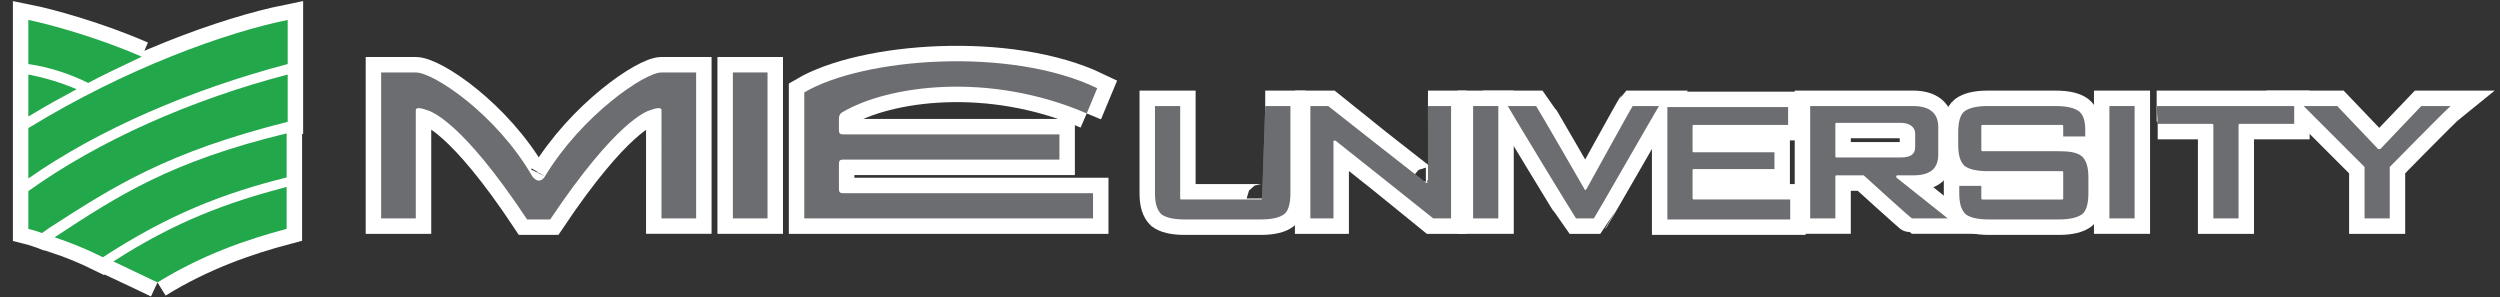
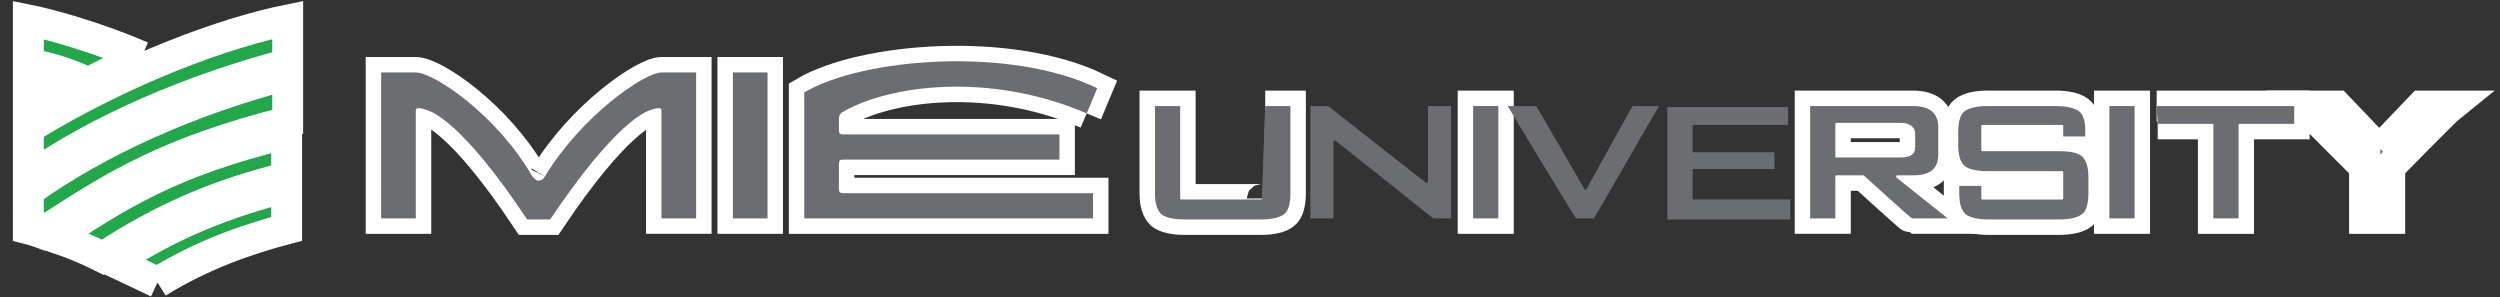
<svg xmlns="http://www.w3.org/2000/svg" version="1.1" id="レイヤー_1" x="0px" y="0px" width="238.1px" height="28.3px" viewBox="0 0 238.1 28.3" style="enable-background:new 0 0 238.1 28.3;" xml:space="preserve">
  <rect x="0" y="0" width="238.1" height="28.3" fill="#333333" stroke="none" />
  <style type="text/css">
	.st0{fill:#6C6D70;stroke:#FFFFFF;stroke-width:2.941;stroke-miterlimit:10;}
	.st1{fill:#23A74B;stroke:#FFFFFF;stroke-width:2.941;stroke-miterlimit:10;}
	.st2{fill:#6C6D70;}
	.st3{fill:#23A74B;}
</style>
  <g>
    <g>
      <path class="st0" d="M51.9,16.8c3.5-5.8,9.5-9.9,11.1-9.9h3.3v13.9h-3.3V10.5c0-0.4-0.8-0.1-1.1,0c-0.3,0.1-3.2,1-9.5,10.4h-2.2    c-6.3-9.5-9.2-10.3-9.5-10.4c-0.3-0.1-1.1-0.4-1.1,0v10.3h-3.3V6.9h3.3c1.7,0,7.7,4,11.1,9.9c0,0,0.3,0.4,0.6,0.4    C51.7,17.2,51.9,16.8,51.9,16.8" />
      <rect x="69.8" y="6.9" class="st0" width="3.3" height="13.9" />
      <path class="st0" d="M103.5,10.8l1-2.4c-8.3-4-22.3-2.9-27.9,0.4v12h27.5v-2.4H80.3c-0.3,0-0.4-0.1-0.4-0.4v-2.4    c0-0.3,0.1-0.4,0.4-0.4h20.6v-2.4H80.3c-0.3,0-0.4-0.1-0.4-0.4v-1.1c0-0.1,0-0.4,0.3-0.6C84.6,8.1,94.2,6.8,103.5,10.8" />
      <path class="st0" d="M196,14.4h-7.2c-0.1,0-0.1-0.1-0.1-0.1v-2.3c0-0.1,0.1-0.1,0.1-0.1h7.6c0.1,0,0.1,0.1,0.1,0.1v1    c0.2,0,1.8,0,2.1,0v-0.6c0-0.9-0.2-1.5-0.6-1.8c-0.4-0.3-1.1-0.5-2.2-0.5h-6.5c-1.1,0-1.8,0.2-2.2,0.5c-0.4,0.3-0.6,1-0.6,2v1.2    c0,1,0.2,1.6,0.6,2c0.4,0.3,1.1,0.5,2.2,0.5h7.1c0.1,0,0.1,0.1,0.1,0.1v2.5c0,0.1-0.1,0.1-0.1,0.1h-7.6c-0.1,0-0.1-0.1-0.1-0.1    v-1.2c-0.2,0-1.9,0-2.1,0v0.7c0,1,0.2,1.6,0.6,2c0.4,0.3,1.1,0.5,2.2,0.5h6.7c1.1,0,1.8-0.2,2.2-0.5c0.4-0.3,0.6-1,0.6-2v-1.5    c0-1-0.2-1.6-0.6-2C197.8,14.5,197.1,14.4,196,14.4" />
-       <path class="st0" d="M151.1,18c0,0-0.1,0.1-0.1,0.1c0,0-0.1,0-0.1-0.1c0,0-4.5-7.8-4.6-7.9h-2.7c0.2,0.4,6.4,10.6,6.5,10.7h1.7    c0.1-0.1,6-10.4,6.2-10.7h-2.5C155.4,10.2,151.1,18,151.1,18" />
-       <path class="st0" d="M161.2,18.9v-2.7c0-0.1,0.1-0.1,0.1-0.1h7.7v-1.6h-7.7c-0.1,0-0.1-0.1-0.1-0.1v-2.4c0-0.1,0.1-0.1,0.1-0.1h9    v-1.7h-11.5v10.7h11.7V19h-9.1C161.3,19,161.2,19,161.2,18.9" />
      <rect x="140.3" y="10.1" class="st0" width="2.4" height="10.7" />
      <rect x="200.9" y="10.1" class="st0" width="2.4" height="10.7" />
      <path class="st0" d="M205.5,11.8h5.2c0.1,0,0.1,0.1,0.1,0.1v8.9h2.4v-8.9c0-0.1,0.1-0.1,0.1-0.1h5.2v-1.7h-13.1" />
      <path class="st0" d="M180.6,16.9c0,0,0-0.1,0-0.1c0,0,0,0,0,0c0-0.1,0.1-0.1,0.1-0.1h1.5c1.6,0,2.4-0.6,2.4-2v-2.6    c0-1.3-0.8-2-2.4-2h-9.8v10.7h2.4v-4c0-0.1,0.1-0.1,0.1-0.1h2.5c0,0,0.1,0,0.1,0c0,0,4.5,4.1,4.6,4.1h3.4    C185,20.4,180.6,16.9,180.6,16.9 M174.9,15c-0.1,0-0.1-0.1-0.1-0.1v-3.1c0-0.1,0.1-0.1,0.1-0.1h6.1c1.1,0,1.4,0.6,1.4,1V14    c0,0.5-0.2,1-1.4,1H174.9z" />
-       <path class="st0" d="M136,17.3c0,0,0,0.1-0.1,0.1c0,0-0.1,0-0.1,0c0,0-9.2-7.2-9.3-7.3h-1.7v10.7h2.2v-7.3c0-0.1,0-0.1,0.1-0.1    c0,0,0.1,0,0.1,0c0,0,9.2,7.3,9.3,7.4h1.7V10.1H136" />
      <path class="st0" d="M226.7,14.2C226.6,14.2,226.6,14.2,226.7,14.2c-0.1,0-0.2,0-0.2,0c0,0-3.8-4-3.9-4.1h-3.2    c0.4,0.4,5.8,5.8,5.8,5.8c0,0,0,0.1,0,0.1v4.8h2.4V16c0,0,0-0.1,0-0.1c0,0,5.3-5.4,5.8-5.8h-2.8C230.5,10.2,226.7,14.2,226.7,14.2    " />
      <path class="st0" d="M120.2,18.9c0,0.1-0.1,0.1-0.1,0.1h-7.6c-0.1,0-0.1-0.1-0.1-0.1v-8.8h-2.4v8.3c0,1,0.2,1.6,0.6,2    c0.4,0.3,1.1,0.5,2.2,0.5h7.3c1.1,0,1.8-0.2,2.2-0.5c0.4-0.3,0.6-1,0.6-2v-8.3h-2.4" />
      <path class="st1" d="M15,26.9c4.2-2.6,8.5-4.1,12.3-5.1v-4c-5.7,1.5-10.6,3.3-16.5,7.1C12.1,25.5,13.5,26.2,15,26.9 M13.5,5.4    C9.4,3.6,4.7,2.3,2.7,1.9v4.2c2.1,0.3,4.1,1,5.7,1.8C9.9,7.1,11.4,6.4,13.5,5.4 M2.7,7.1v4C4.5,10,6,9.2,7.3,8.5    C5.9,7.9,4.3,7.4,2.7,7.1 M2.7,12.2V17c6.7-4.7,15.6-8.5,24.7-10.9V1.9C21.5,3.1,12,6.5,2.7,12.2 M2.7,21.8    C3.1,21.9,3.5,22,4,22.2l0.7-0.5c6.2-4,11.2-7.2,22.7-10.1V7.1c-9.2,2.4-18,6.3-24.7,11.1V21.8z M5.2,22.6c1.5,0.5,3,1.1,4.6,1.9    c6.3-4.1,11.5-6.1,17.5-7.6v-4.2C16.2,15.4,11.3,18.6,5.2,22.6L5.2,22.6z" />
    </g>
    <g>
      <path class="st2" d="M51.9,16.8c3.5-5.8,9.5-9.9,11.1-9.9h3.3v13.9h-3.3V10.5c0-0.4-0.8-0.1-1.1,0c-0.3,0.1-3.2,1-9.5,10.4h-2.2    c-6.3-9.5-9.2-10.3-9.5-10.4c-0.3-0.1-1.1-0.4-1.1,0v10.3h-3.3V6.9h3.3c1.7,0,7.7,4,11.1,9.9c0,0,0.3,0.4,0.6,0.4    C51.7,17.2,51.9,16.8,51.9,16.8" />
      <rect x="69.8" y="6.9" class="st2" width="3.3" height="13.9" />
      <path class="st2" d="M103.5,10.8l1-2.4c-8.3-4-22.3-2.9-27.9,0.4v12h27.5v-2.4H80.3c-0.3,0-0.4-0.1-0.4-0.4v-2.4    c0-0.3,0.1-0.4,0.4-0.4h20.6v-2.4H80.3c-0.3,0-0.4-0.1-0.4-0.4v-1.1c0-0.1,0-0.4,0.3-0.6C84.6,8.1,94.2,6.8,103.5,10.8" />
      <path class="st2" d="M196,14.4h-7.2c-0.1,0-0.1-0.1-0.1-0.1v-2.3c0-0.1,0.1-0.1,0.1-0.1h7.6c0.1,0,0.1,0.1,0.1,0.1v1    c0.2,0,1.8,0,2.1,0v-0.6c0-0.9-0.2-1.5-0.6-1.8c-0.4-0.3-1.1-0.5-2.2-0.5h-6.5c-1.1,0-1.8,0.2-2.2,0.5c-0.4,0.3-0.6,1-0.6,2v1.2    c0,1,0.2,1.6,0.6,2c0.4,0.3,1.1,0.5,2.2,0.5h7.1c0.1,0,0.1,0.1,0.1,0.1v2.5c0,0.1-0.1,0.1-0.1,0.1h-7.6c-0.1,0-0.1-0.1-0.1-0.1    v-1.2c-0.2,0-1.9,0-2.1,0v0.7c0,1,0.2,1.6,0.6,2c0.4,0.3,1.1,0.5,2.2,0.5h6.7c1.1,0,1.8-0.2,2.2-0.5c0.4-0.3,0.6-1,0.6-2v-1.5    c0-1-0.2-1.6-0.6-2C197.8,14.5,197.1,14.4,196,14.4" />
      <path class="st2" d="M151.1,18c0,0-0.1,0.1-0.1,0.1c0,0-0.1,0-0.1-0.1c0,0-4.5-7.8-4.6-7.9h-2.7c0.2,0.4,6.4,10.6,6.5,10.7h1.7    c0.1-0.1,6-10.4,6.2-10.7h-2.5C155.4,10.2,151.1,18,151.1,18" />
      <path class="st2" d="M161.2,18.9v-2.7c0-0.1,0.1-0.1,0.1-0.1h7.7v-1.6h-7.7c-0.1,0-0.1-0.1-0.1-0.1v-2.4c0-0.1,0.1-0.1,0.1-0.1h9    v-1.7h-11.5v10.7h11.7V19h-9.1C161.3,19,161.2,19,161.2,18.9" />
      <rect x="140.3" y="10.1" class="st2" width="2.4" height="10.7" />
      <rect x="200.9" y="10.1" class="st2" width="2.4" height="10.7" />
      <path class="st2" d="M205.5,11.8h5.2c0.1,0,0.1,0.1,0.1,0.1v8.9h2.4v-8.9c0-0.1,0.1-0.1,0.1-0.1h5.2v-1.7h-13.1" />
      <path class="st2" d="M180.6,16.9c0,0,0-0.1,0-0.1c0,0,0,0,0,0c0-0.1,0.1-0.1,0.1-0.1h1.5c1.6,0,2.4-0.6,2.4-2v-2.6    c0-1.3-0.8-2-2.4-2h-9.8v10.7h2.4v-4c0-0.1,0.1-0.1,0.1-0.1h2.5c0,0,0.1,0,0.1,0c0,0,4.5,4.1,4.6,4.1h3.4    C185,20.4,180.6,16.9,180.6,16.9 M174.9,15c-0.1,0-0.1-0.1-0.1-0.1v-3.1c0-0.1,0.1-0.1,0.1-0.1h6.1c1.1,0,1.4,0.6,1.4,1V14    c0,0.5-0.2,1-1.4,1H174.9z" />
      <path class="st2" d="M136,17.3c0,0,0,0.1-0.1,0.1c0,0-0.1,0-0.1,0c0,0-9.2-7.2-9.3-7.3h-1.7v10.7h2.2v-7.3c0-0.1,0-0.1,0.1-0.1    c0,0,0.1,0,0.1,0c0,0,9.2,7.3,9.3,7.4h1.7V10.1H136" />
-       <path class="st2" d="M226.7,14.2C226.6,14.2,226.6,14.2,226.7,14.2c-0.1,0-0.2,0-0.2,0c0,0-3.8-4-3.9-4.1h-3.2    c0.4,0.4,5.8,5.8,5.8,5.8c0,0,0,0.1,0,0.1v4.8h2.4V16c0,0,0-0.1,0-0.1c0,0,5.3-5.4,5.8-5.8h-2.8C230.5,10.2,226.7,14.2,226.7,14.2    " />
      <path class="st2" d="M120.2,18.9c0,0.1-0.1,0.1-0.1,0.1h-7.6c-0.1,0-0.1-0.1-0.1-0.1v-8.8h-2.4v8.3c0,1,0.2,1.6,0.6,2    c0.4,0.3,1.1,0.5,2.2,0.5h7.3c1.1,0,1.8-0.2,2.2-0.5c0.4-0.3,0.6-1,0.6-2v-8.3h-2.4" />
-       <path class="st3" d="M15,26.9c4.2-2.6,8.5-4.1,12.3-5.1v-4c-5.7,1.5-10.6,3.3-16.5,7.1C12.1,25.5,13.5,26.2,15,26.9 M13.5,5.4    C9.4,3.6,4.7,2.3,2.7,1.9v4.2c2.1,0.3,4.1,1,5.7,1.8C9.9,7.1,11.4,6.4,13.5,5.4 M2.7,7.1v4C4.5,10,6,9.2,7.3,8.5    C5.9,7.9,4.3,7.4,2.7,7.1 M2.7,12.2V17c6.7-4.7,15.6-8.5,24.7-10.9V1.9C21.5,3.1,12,6.5,2.7,12.2 M2.7,21.8    C3.1,21.9,3.5,22,4,22.2l0.7-0.5c6.2-4,11.2-7.2,22.7-10.1V7.1c-9.2,2.4-18,6.3-24.7,11.1V21.8z M5.2,22.6c1.5,0.5,3,1.1,4.6,1.9    c6.3-4.1,11.5-6.1,17.5-7.6v-4.2C16.2,15.4,11.3,18.6,5.2,22.6L5.2,22.6z" />
    </g>
  </g>
</svg>